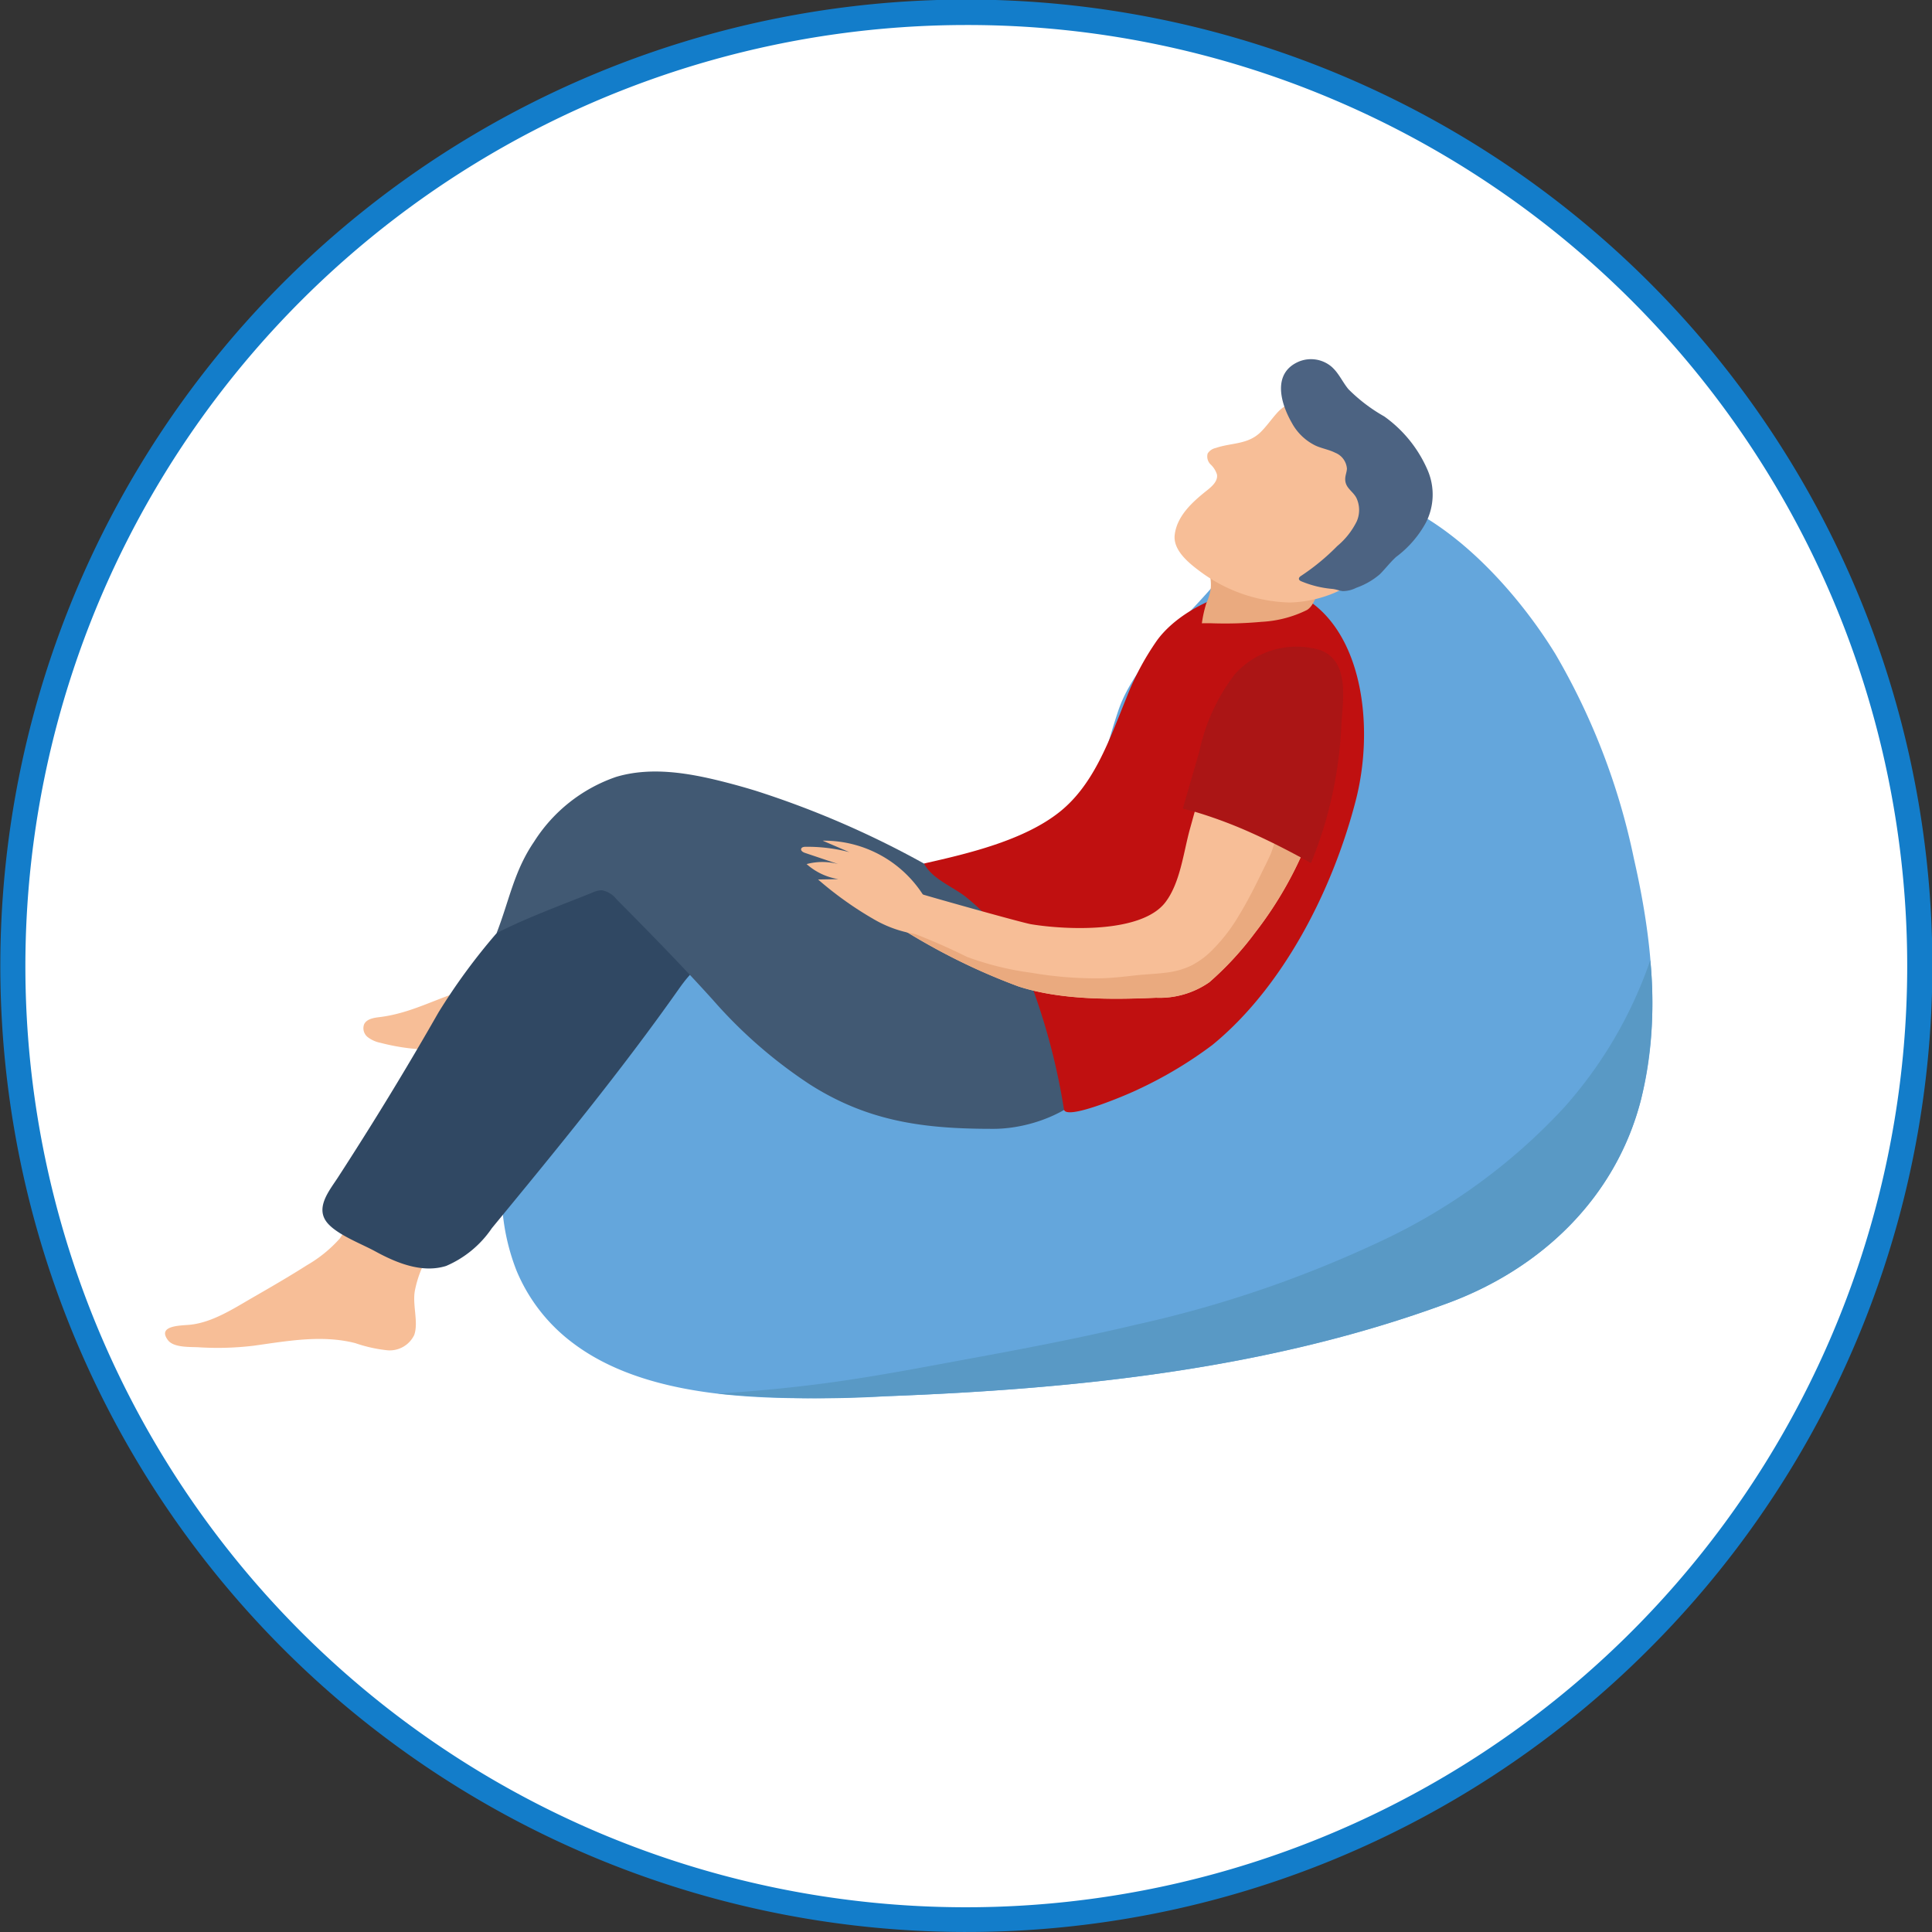
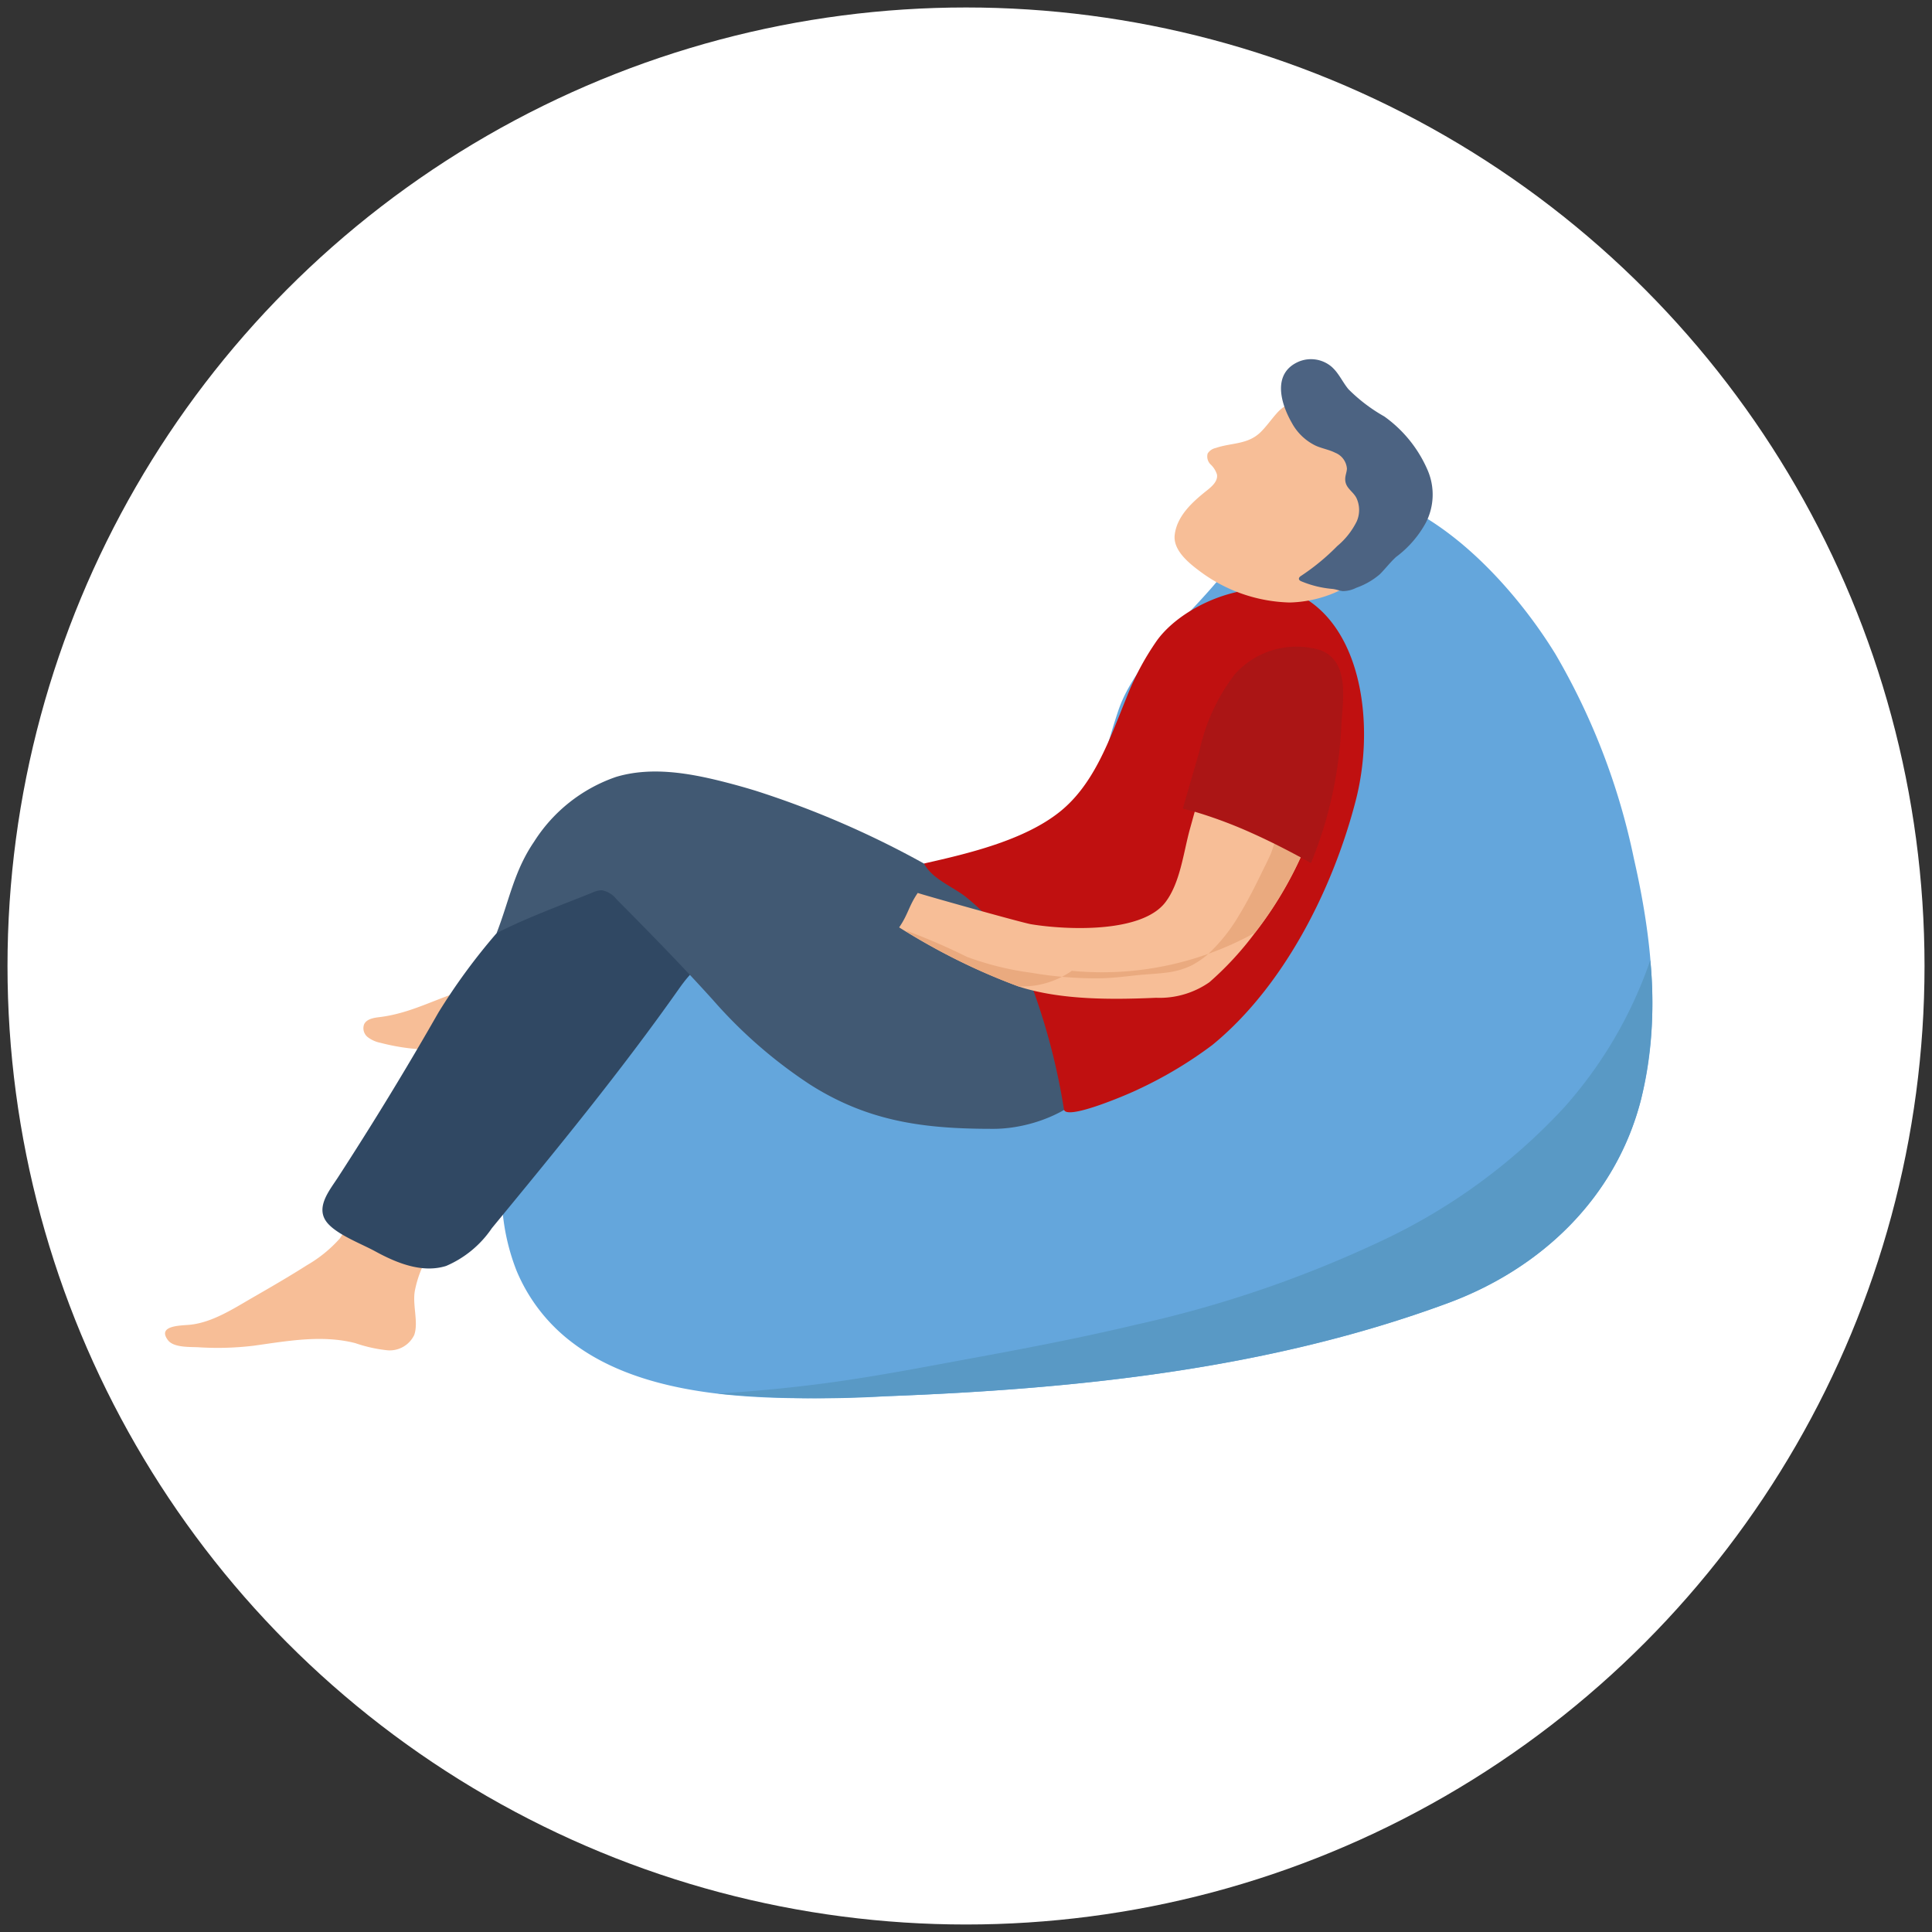
<svg xmlns="http://www.w3.org/2000/svg" width="148.864" height="148.863" viewBox="0 0 148.864 148.863">
  <rect x="0" y="0" width="148.864" height="148.863" fill="#333333" stroke="none" />
  <g id="Grupo_29220" data-name="Grupo 29220" transform="translate(0.536 0.982)">
    <circle id="Ellipse_5116" data-name="Ellipse 5116" cx="73.855" cy="73.855" r="73.855" transform="translate(0.042 -0.406)" fill="#fff" />
    <g id="Group_28494" data-name="Group 28494" transform="translate(-0.536 -0.982)">
-       <path id="Path_58357" data-name="Path 58357" d="M73.9,147.881A74.45,74.45,0,0,1,44.923,4.868a74.431,74.431,0,0,1,81.6,121.212,74.21,74.21,0,0,1-52.631,21.8ZM73.9.945A72.526,72.526,0,0,0,45.675,140.26,72.522,72.522,0,0,0,102.117,6.648,72.051,72.051,0,0,0,73.9.945Z" transform="translate(0.536 0.982)" fill="#137dca" />
-     </g>
+       </g>
    <g id="Grupo_29219" data-name="Grupo 29219" transform="translate(12.181 26.693)">
      <g id="Grupo_29218" data-name="Grupo 29218" transform="translate(25.917 9.987)">
        <g id="Grupo_29217" data-name="Grupo 29217">
          <path id="Trazado_59555" data-name="Trazado 59555" d="M30.438,88.319a13.38,13.38,0,0,0,4.327,5.566c6.374,4.838,16.75,4.391,24.16,4.112,14.618-.552,29.46-2.071,43.269-7.172,7.193-2.656,12.951-8.117,14.886-15.678,1.549-6.058.846-12.474-.544-18.569a52.061,52.061,0,0,0-6.043-15.758c-3.806-6.2-11.566-14.436-19.615-12.438-3.354.832-3.9,3.624-6.05,6.33-2.551,3.213-6.7,6.56-8.016,10.445-1.291,3.8-1.974,7.9-4.178,11.251-2.618,3.981-7.071,6.284-11.645,7.211-5.01,1.013-10.007-.316-15.056.621a21.229,21.229,0,0,0-13.6,8.45A16.621,16.621,0,0,0,30.438,88.319Z" transform="translate(-29.274 -28.078)" fill="#64a6dc" />
          <path id="Trazado_59556" data-name="Trazado 59556" d="M50.489,88.688c3.953-.527,7.871-1.3,11.791-2.018,4.045-.745,8.085-1.532,12.085-2.483a89.741,89.741,0,0,0,19.071-6.529,45.45,45.45,0,0,0,13.883-10.171,33.24,33.24,0,0,0,6.668-11.378,32.189,32.189,0,0,1-.715,10.741c-1.935,7.561-7.693,13.022-14.886,15.678-13.809,5.1-28.652,6.62-43.269,7.172a84.391,84.391,0,0,1-12.977-.2C44.93,89.317,47.717,89.059,50.489,88.688Z" transform="translate(-25.466 -19.78)" fill="#5999c5" />
-           <path id="Trazado_59557" data-name="Trazado 59557" d="M72.48,61.569a11.251,11.251,0,0,0,2.035-2.129,38.262,38.262,0,0,0,3.615-6.817c1.267-2.968,2.919-5.969.839-8.9a24.414,24.414,0,0,1-2.2-3.116A6.311,6.311,0,0,1,78.7,32.919c2.046-1.466,5.553-1.317,7.676-.1,3.245,1.865,3.044,6.639,2.622,9.835A33.253,33.253,0,0,1,73.447,66.373c-1.177.713-2.894,1.273-3.768.216a2.182,2.182,0,0,1,.279-2.685A20.2,20.2,0,0,1,72.48,61.569Z" transform="translate(-17.418 -26.957)" fill="#64a6dc" />
        </g>
      </g>
      <path id="Trazado_59558" data-name="Trazado 59558" d="M22.3,60c-.454.054-.99.146-1.179.562a.875.875,0,0,0,.276.972,2.319,2.319,0,0,0,.976.442,16.4,16.4,0,0,0,6.855.316,3.678,3.678,0,0,0,2.4-1.134c1.325-1.717-.623-3.809-2.46-3.316C26.8,58.475,24.821,59.7,22.3,60Z" transform="translate(-5.787 -9.303)" fill="#f7be97" />
      <path id="Trazado_59559" data-name="Trazado 59559" d="M24.938,71.51a3.044,3.044,0,0,0-2.184,1.466,10.18,10.18,0,0,1-2.527,2.061c-1.383.88-2.8,1.7-4.221,2.518-1.468.848-3.1,1.913-4.822,2.083-.673.066-2.547.039-1.685,1.186.439.584,1.68.513,2.326.546a23.319,23.319,0,0,0,4.274-.117c2.586-.358,5.255-.862,7.837-.2a11.078,11.078,0,0,0,2.475.551,2.093,2.093,0,0,0,2.066-1.182c.345-.978-.161-2.346.054-3.434a8.352,8.352,0,0,1,1.593-3.5.674.674,0,0,0,.213-.547c-.223-.846-3.867-1.222-4.6-1.374A2.708,2.708,0,0,0,24.938,71.51Z" transform="translate(-9.276 -5.237)" fill="#f7be97" />
      <path id="Trazado_59560" data-name="Trazado 59560" d="M38.909,51.794a9.06,9.06,0,0,0-3.057.426,9,9,0,0,0-3.792,3.072A47.33,47.33,0,0,0,27.578,61.4q-2.465,4.32-5.095,8.541-1.316,2.111-2.67,4.2c-.674,1.034-1.82,2.391-.726,3.567.824.885,2.557,1.527,3.631,2.114,1.673.915,3.629,1.689,5.447,1.117a8.11,8.11,0,0,0,3.524-2.911C36.65,72,41.616,65.956,46.113,59.571c.858-1.218,2.074-2.608,3.528-2.277a7.421,7.421,0,0,1,1.726.915,1.558,1.558,0,0,0,1.825-.049c.687-.724-.1-1.883-.9-2.477a18.548,18.548,0,0,0-7.763-3.195A34.307,34.307,0,0,0,38.909,51.794Z" transform="translate(-6.506 -11.071)" fill="#304863" />
      <path id="Trazado_59561" data-name="Trazado 59561" d="M48.967,46.375q-1.184-.364-2.4-.674c-2.74-.7-5.66-1.209-8.371-.4a12.147,12.147,0,0,0-6.325,5c-1.544,2.264-1.892,4.48-2.884,7.036,2.379-1.209,4.913-2.123,7.386-3.122a1.784,1.784,0,0,1,.71-.178,1.808,1.808,0,0,1,1.121.67c2.547,2.567,5.064,5.132,7.478,7.81a36.561,36.561,0,0,0,7.456,6.49c4.563,2.9,8.909,3.419,14.154,3.412,3.7-.005,8.884-2.287,8.85-6.728a8.306,8.306,0,0,0-2.238-4.939c-3.219-3.972-7.373-6.264-11.769-8.652A71.665,71.665,0,0,0,48.967,46.375Z" transform="translate(-3.44 -13.115)" fill="#415973" />
      <path id="Trazado_59562" data-name="Trazado 59562" d="M69.98,42.464c-1.291,3.156-2.446,6.588-5.1,8.725-2.762,2.221-7.106,3.24-10.481,4,.6,1.144,2.07,1.721,3.112,2.488a16.672,16.672,0,0,1,5.372,7.453,49.811,49.811,0,0,1,2.3,9.009c.172.912,5.262-1.308,5.723-1.549a31.88,31.88,0,0,0,5.71-3.418c5.426-4.436,9.244-11.857,11.049-18.835,1.371-5.3.66-12.216-3.342-15.2-3.466-2.58-9.66-.276-11.948,2.83A20.789,20.789,0,0,0,69.98,42.464Z" transform="translate(4.08 -16.329)" fill="#c01010" />
-       <path id="Trazado_59563" data-name="Trazado 59563" d="M71.595,37.318a30.6,30.6,0,0,0,3.939-.108,8.911,8.911,0,0,0,3.5-.912c.774-.48.954-2.083,1.236-2.906-.058.171-.454.075-.569.057a23.379,23.379,0,0,1-3.717-1.15,6.67,6.67,0,0,0-1.966-.433,12.249,12.249,0,0,0-1.617.044,12.876,12.876,0,0,1-1.534.246,3.523,3.523,0,0,1,.752,2.47,3.939,3.939,0,0,1-.337,1.142,9.193,9.193,0,0,0-.346,1.554C71.152,37.319,71.373,37.318,71.595,37.318Z" transform="translate(8.954 -16.972)" fill="#eaaa7f" />
      <path id="Trazado_59564" data-name="Trazado 59564" d="M78.5,22.941a2.913,2.913,0,0,0-1.343.883c-.417.468-.776.989-1.221,1.43-1,.988-2.251.814-3.473,1.234a.969.969,0,0,0-.618.421.851.851,0,0,0,.228.848,1.8,1.8,0,0,1,.487.774c.086.513-.39.925-.8,1.249-1.089.866-2.281,1.939-2.456,3.4-.146,1.242,1.2,2.264,2.083,2.913a12.054,12.054,0,0,0,6.781,2.3,9.46,9.46,0,0,0,5.867-2.234,18.735,18.735,0,0,0,2.3-2.4,9.039,9.039,0,0,0,1.251-1.734c.77-1.532.167-2.718-.923-3.874-.989-1.048-2.2-1.853-3.276-2.815A16.408,16.408,0,0,0,81.1,23.388,3.2,3.2,0,0,0,78.5,22.941Z" transform="translate(8.492 -19.644)" fill="#f7be97" />
      <path id="Trazado_59565" data-name="Trazado 59565" d="M72.945,29.454a2.242,2.242,0,0,1-1.415.061.581.581,0,0,1-.42-.314c-.133-.389.442-.964.78-.889C72.1,28.358,72.951,29.45,72.945,29.454Z" transform="translate(9.021 -18.023)" fill="#f7be97" />
      <path id="Trazado_59566" data-name="Trazado 59566" d="M79.977,21.463a3.2,3.2,0,0,0-.447-.5A2.452,2.452,0,0,0,77,20.557c-2.072.888-1.418,3.2-.542,4.723a4.13,4.13,0,0,0,1.852,1.764c.487.215,1.024.3,1.5.542a1.436,1.436,0,0,1,.893,1.22c-.008.242-.109.473-.128.714-.06.756.556.975.854,1.534a2.182,2.182,0,0,1,.03,1.816,5.842,5.842,0,0,1-1.5,1.9A17.2,17.2,0,0,1,77.2,37.049c-.1.062-.215.15-.194.266.016.092.111.144.2.18a7.976,7.976,0,0,0,2.4.581c.272.029.526.145.793.168a2.344,2.344,0,0,0,1.032-.26,5.635,5.635,0,0,0,1.812-1.043c.429-.432.793-.915,1.248-1.33a8.181,8.181,0,0,0,2.3-2.65,4.751,4.751,0,0,0,.15-3.992,9.885,9.885,0,0,0-3.361-4.185,12.711,12.711,0,0,1-2.762-2.1C80.5,22.3,80.268,21.856,79.977,21.463Z" transform="translate(10.363 -20.372)" fill="#4c6382" />
      <path id="Trazado_59567" data-name="Trazado 59567" d="M79.652,39.133a2.079,2.079,0,0,0-.7.666,16.179,16.179,0,0,0-1.7,4.418L75.33,51.148c-.5,1.792-.739,4.139-1.89,5.654-1.84,2.421-7.7,2.135-10.346,1.7-.756-.126-8.76-2.385-8.739-2.414-.693,1.006-.739,1.651-1.433,2.656a49.881,49.881,0,0,0,9.2,4.554c3.248,1.056,7.221,1.017,10.6.87a6.7,6.7,0,0,0,4.106-1.2,24.322,24.322,0,0,0,3.511-3.806A29.35,29.35,0,0,0,86.48,42.49a5.021,5.021,0,0,0,.089-1.43c-.114-.359-.626-.759-.9-1a5.781,5.781,0,0,0-2.333-1.226A5.318,5.318,0,0,0,79.652,39.133Z" transform="translate(3.643 -14.962)" fill="#f7be97" />
-       <path id="Trazado_59568" data-name="Trazado 59568" d="M82.818,46.925c-.345.117-.481.616-.586.92-.175.508-.3,1.032-.438,1.551a8.051,8.051,0,0,1-.373,1.249c-.211.48-.455.949-.684,1.42-.546,1.128-1.111,2.249-1.766,3.318a13.121,13.121,0,0,1-2.289,2.9,6.344,6.344,0,0,1-1.356.956,6.023,6.023,0,0,1-1.952.557c-.81.108-1.629.126-2.44.22-.886.1-1.768.2-2.661.219a29.262,29.262,0,0,1-5.286-.424,23,23,0,0,1-4.973-1.226,47.667,47.667,0,0,0-4.59-1.987c-.016.016-.032.03-.047.045a46.086,46.086,0,0,0,8.607,4.216c3.248,1.056,7.221,1.017,10.6.87a6.7,6.7,0,0,0,4.106-1.2A24.322,24.322,0,0,0,80.2,56.725a28.977,28.977,0,0,0,4.878-9.406c-.255-.086-.511-.17-.769-.242A2.734,2.734,0,0,0,82.818,46.925Z" transform="translate(3.778 -12.53)" fill="#eaaa7f" />
+       <path id="Trazado_59568" data-name="Trazado 59568" d="M82.818,46.925c-.345.117-.481.616-.586.92-.175.508-.3,1.032-.438,1.551a8.051,8.051,0,0,1-.373,1.249c-.211.48-.455.949-.684,1.42-.546,1.128-1.111,2.249-1.766,3.318a13.121,13.121,0,0,1-2.289,2.9,6.344,6.344,0,0,1-1.356.956,6.023,6.023,0,0,1-1.952.557c-.81.108-1.629.126-2.44.22-.886.1-1.768.2-2.661.219a29.262,29.262,0,0,1-5.286-.424,23,23,0,0,1-4.973-1.226,47.667,47.667,0,0,0-4.59-1.987c-.016.016-.032.03-.047.045a46.086,46.086,0,0,0,8.607,4.216a6.7,6.7,0,0,0,4.106-1.2A24.322,24.322,0,0,0,80.2,56.725a28.977,28.977,0,0,0,4.878-9.406c-.255-.086-.511-.17-.769-.242A2.734,2.734,0,0,0,82.818,46.925Z" transform="translate(3.778 -12.53)" fill="#eaaa7f" />
      <path id="Trazado_59569" data-name="Trazado 59569" d="M71,50.282a34.9,34.9,0,0,1,4.1,1.554c1.363.61,2.693,1.287,4,2,.188.1.373.211.561.316a32.658,32.658,0,0,0,1.172-3.392A31.852,31.852,0,0,0,82,43.572c.086-1.846.709-4.926-1.588-5.82a6.38,6.38,0,0,0-6.58,1.8l-.034.038a14.822,14.822,0,0,0-2.737,5.945q-.638,2.208-1.277,4.418C70.193,50.051,70.6,50.16,71,50.282Z" transform="translate(8.636 -15.322)" fill="#ab1515" />
-       <path id="Trazado_59570" data-name="Trazado 59570" d="M56.656,53.443A9.073,9.073,0,0,0,48.754,49l2.057.883a12.844,12.844,0,0,0-3.376-.413c-.135,0-.3.03-.338.159-.04.153.144.262.293.312l2.562.862a4.7,4.7,0,0,0-2.435,0,4.82,4.82,0,0,0,2.447,1.161L48.4,51.99a27.239,27.239,0,0,0,4.392,3.119,9.151,9.151,0,0,0,5.187,1.17Z" transform="translate(1.917 -11.899)" fill="#f7be97" />
    </g>
  </g>
</svg>